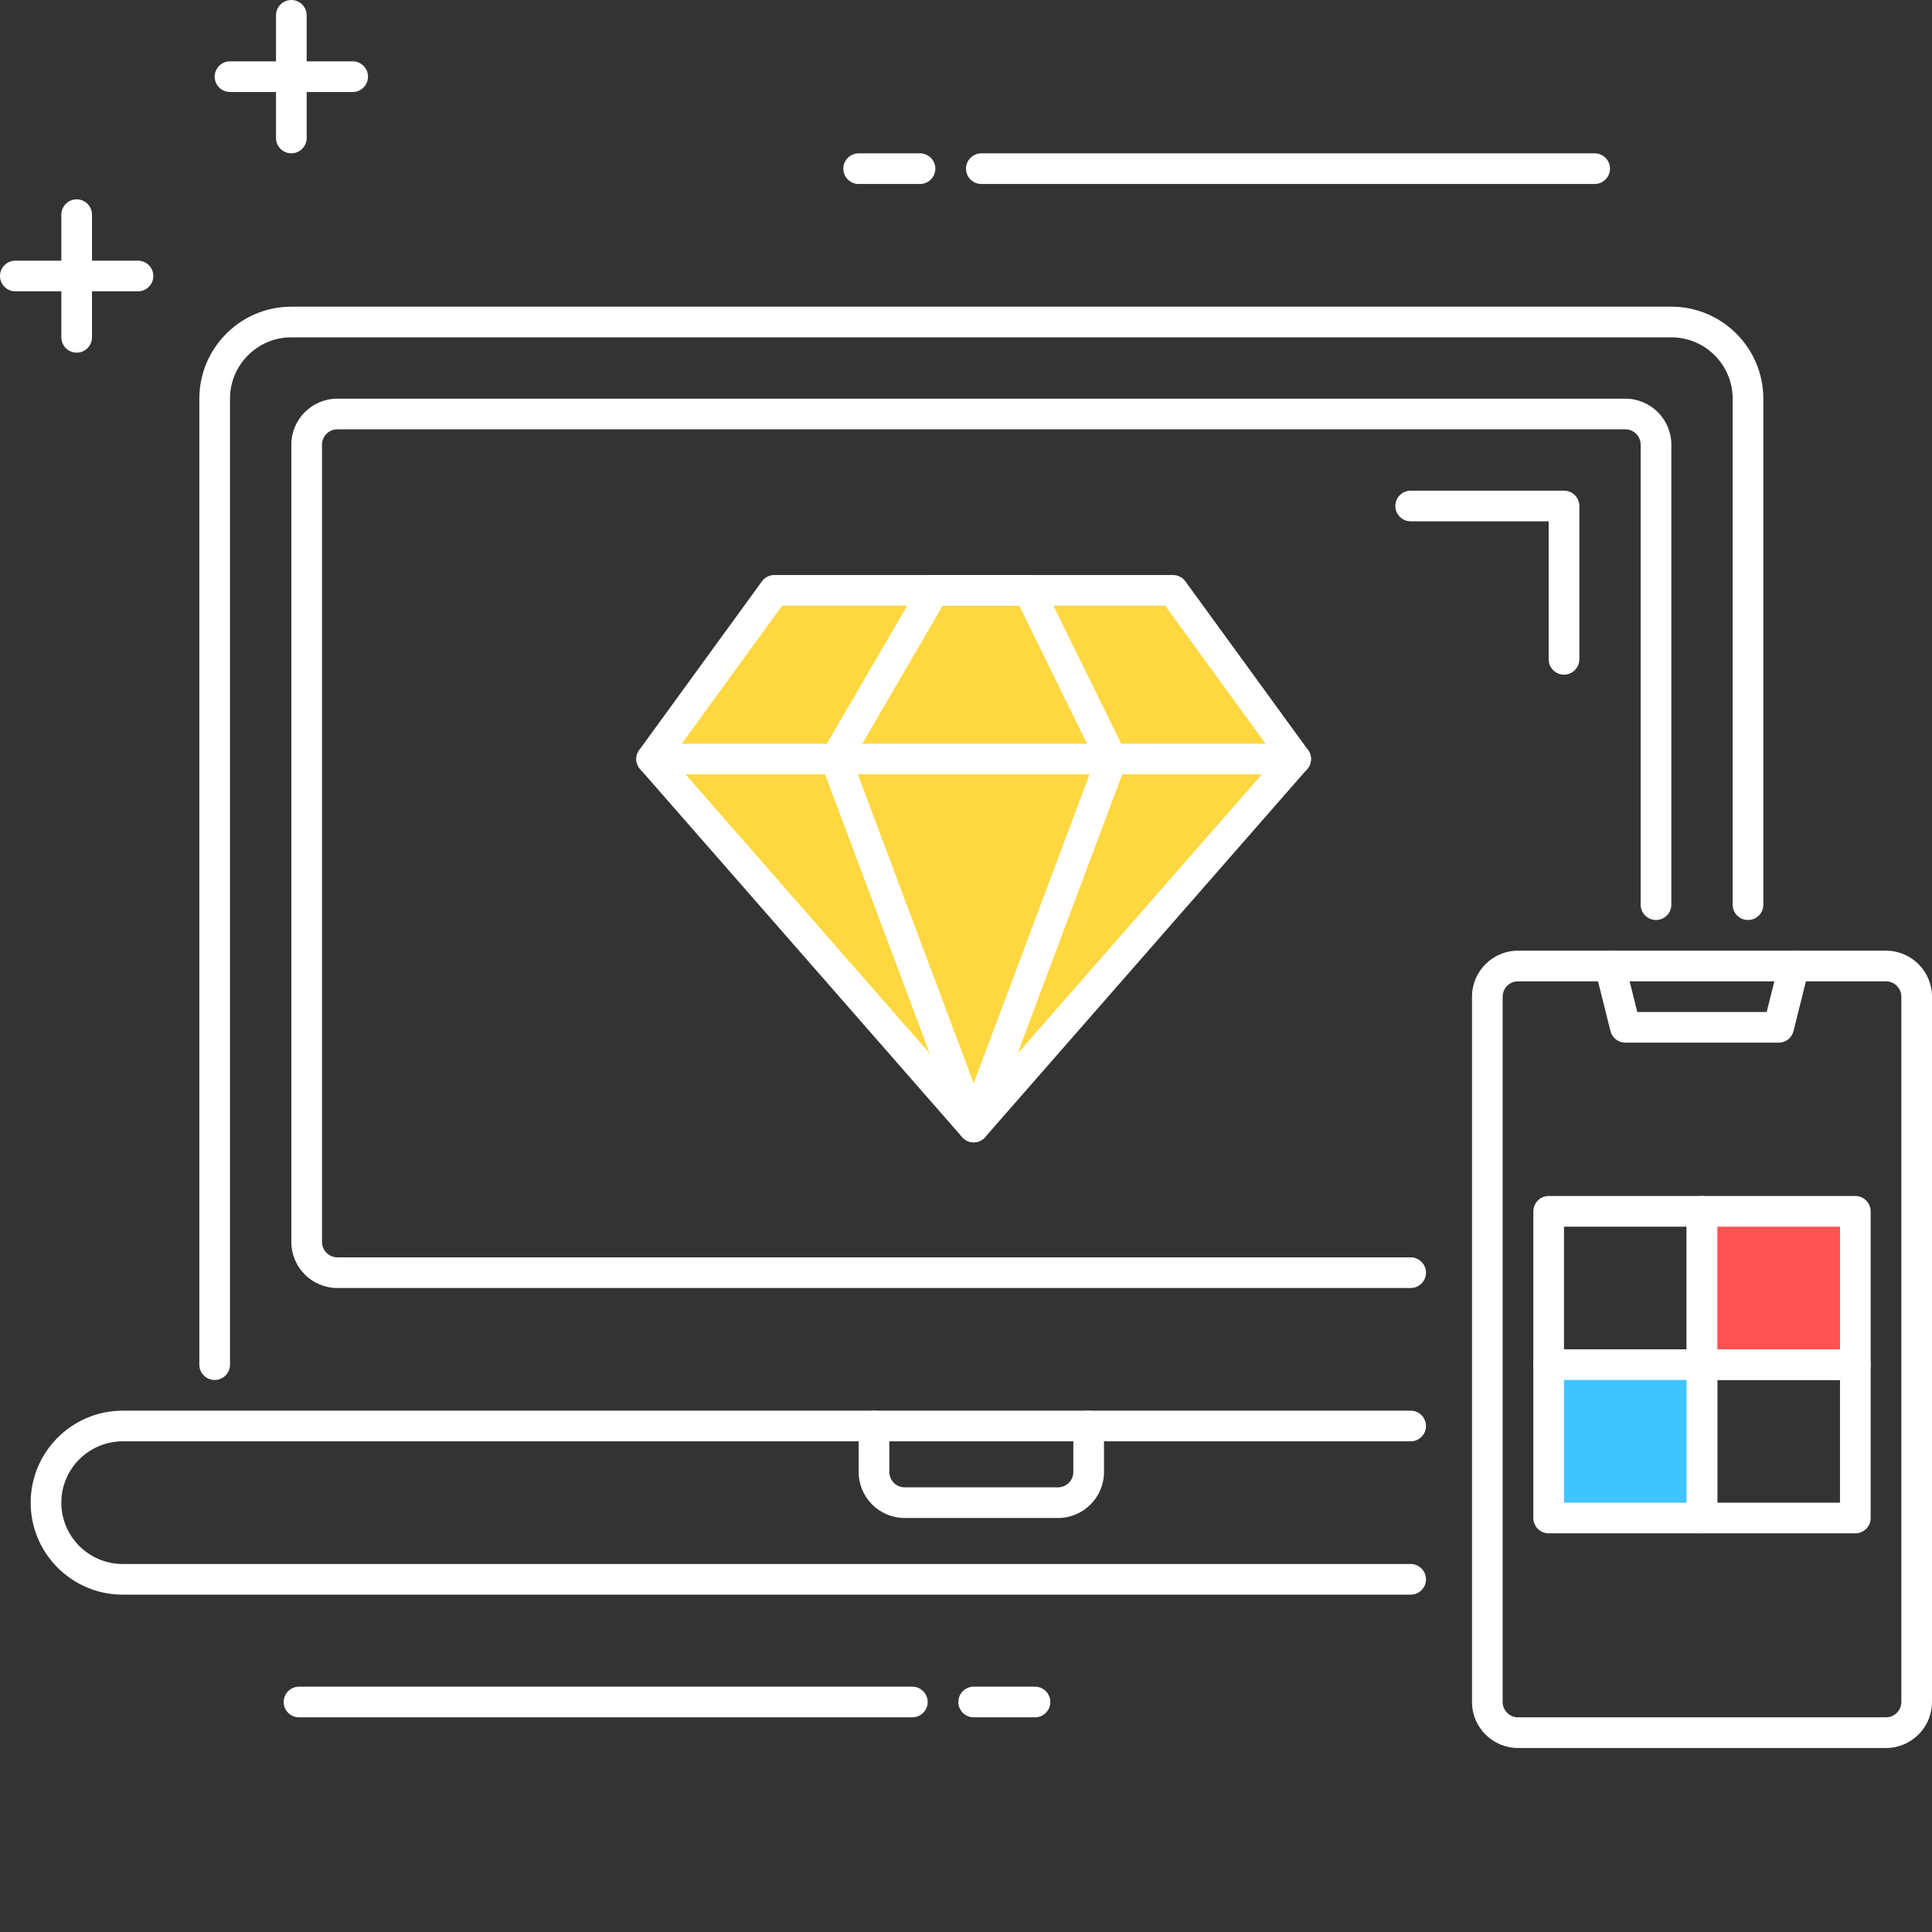
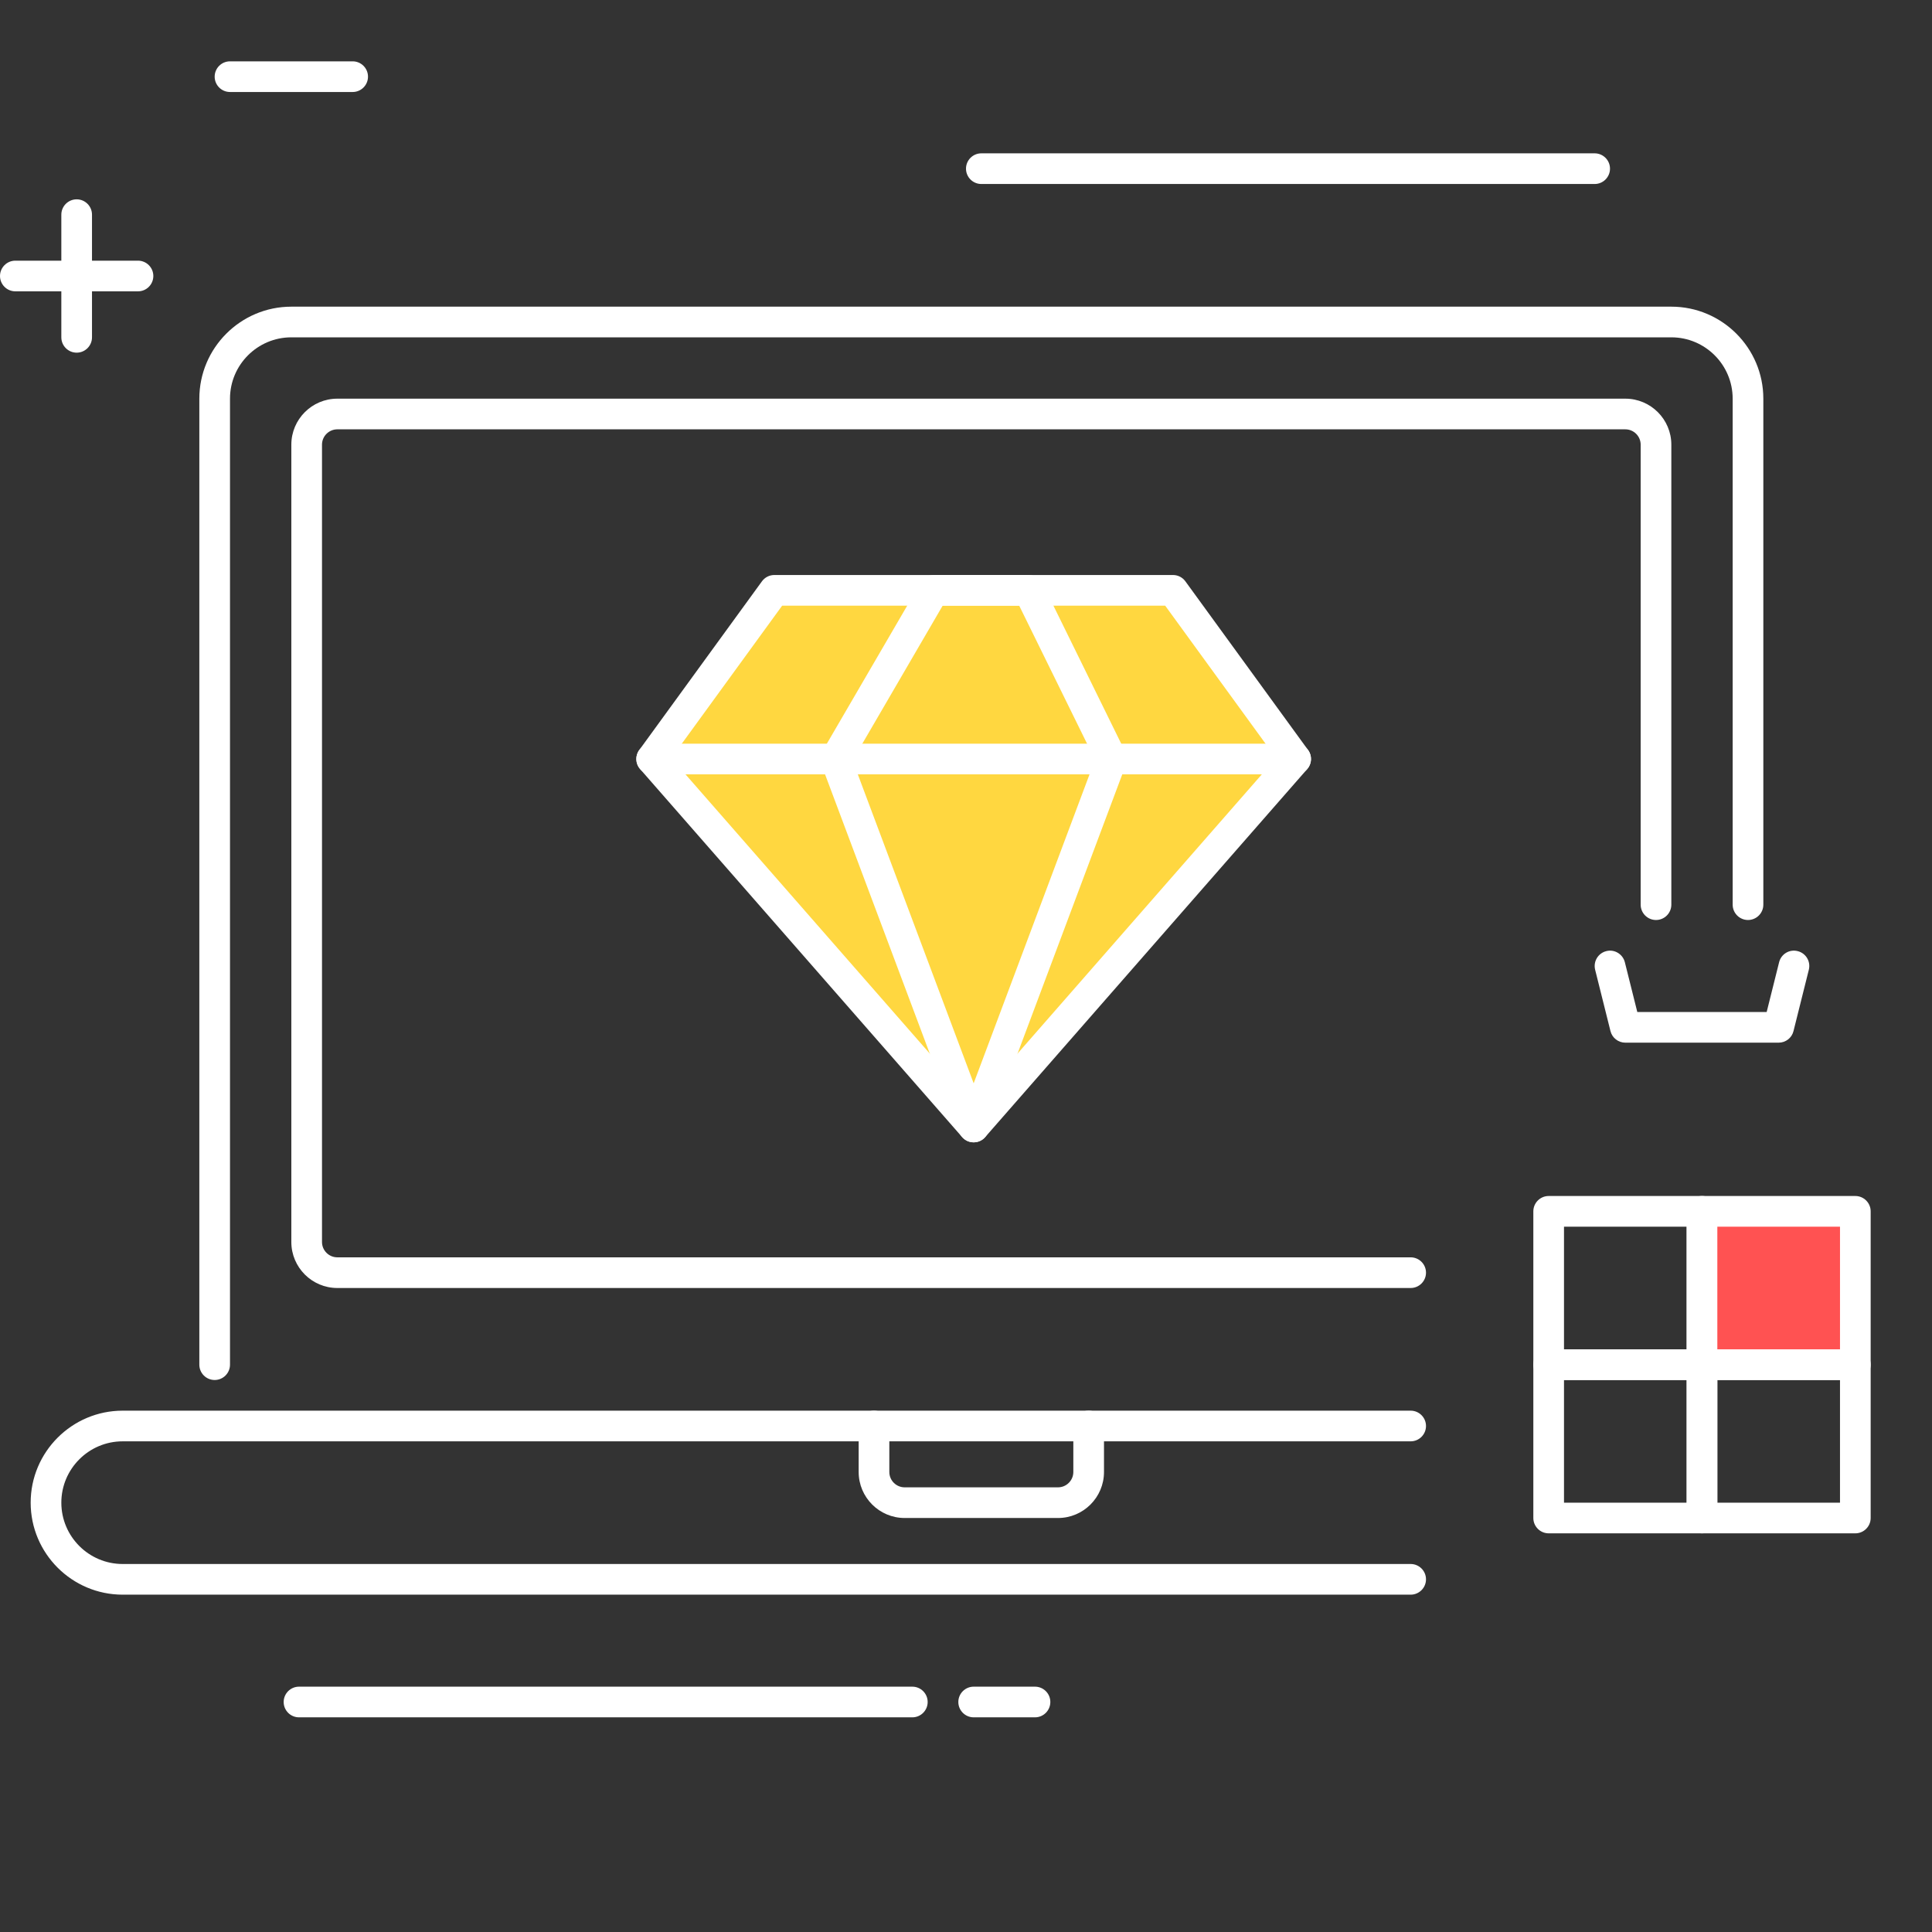
<svg xmlns="http://www.w3.org/2000/svg" version="1.1" id="图层_1" x="0px" y="0px" width="504px" height="504px" viewBox="0 0 504 504" enable-background="new 0 0 504 504" xml:space="preserve">
  <rect x="0" y="0" width="504" height="504" fill="#333333" stroke="none" />
  <g>
    <path fill="#FFFFFF" d="M276,396h-40c-6.617,0-12-5.383-12-12v-12c0-2.207,1.793-4,4-4s4,1.793,4,4v12c0,2.207,1.801,4,4,4h40   c2.199,0,4-1.793,4-4v-12c0-2.207,1.793-4,4-4s4,1.793,4,4v12C288,390.617,282.617,396,276,396z" />
    <path fill="#FFFFFF" d="M92,24H60c-2.207,0-4-1.793-4-4s1.793-4,4-4h32c2.207,0,4,1.793,4,4S94.207,24,92,24z" />
-     <path fill="#FFFFFF" d="M76,40c-2.207,0-4-1.793-4-4V4c0-2.207,1.793-4,4-4s4,1.793,4,4v32C80,38.207,78.207,40,76,40z" />
    <path fill="#FFFFFF" d="M36,76H4c-2.207,0-4-1.793-4-4s1.793-4,4-4h32c2.207,0,4,1.793,4,4S38.207,76,36,76z" />
    <path fill="#FFFFFF" d="M20,92c-2.207,0-4-1.793-4-4V56c0-2.207,1.793-4,4-4s4,1.793,4,4v32C24,90.207,22.207,92,20,92z" />
    <path fill="#FFFFFF" d="M56,360c-2.207,0-4-1.793-4-4V104c0-13.23,10.77-24,24-24h360c13.23,0,24,10.77,24,24v132   c0,2.207-1.793,4-4,4s-4-1.793-4-4V104c0-8.824-7.176-16-16-16H76c-8.824,0-16,7.176-16,16v252C60,358.207,58.207,360,56,360z" />
    <path fill="#FFFFFF" d="M270,448h-16c-2.207,0-4-1.793-4-4s1.793-4,4-4h16c2.207,0,4,1.793,4,4S272.207,448,270,448z" />
    <path fill="#FFFFFF" d="M238,448H78c-2.207,0-4-1.793-4-4s1.793-4,4-4h160c2.207,0,4,1.793,4,4S240.207,448,238,448z" />
-     <path fill="#FFFFFF" d="M240,48h-16c-2.207,0-4-1.793-4-4s1.793-4,4-4h16c2.207,0,4,1.793,4,4S242.207,48,240,48z" />
    <path fill="#FFFFFF" d="M416,48H256c-2.207,0-4-1.793-4-4s1.793-4,4-4h160c2.207,0,4,1.793,4,4S418.207,48,416,48z" />
-     <path fill="#FFFFFF" d="M492,456h-96c-6.617,0-12-5.383-12-12V260c0-6.617,5.383-12,12-12h96c6.617,0,12,5.383,12,12v184   C504,450.617,498.617,456,492,456z M396,256c-2.199,0-4,1.793-4,4v184c0,2.207,1.801,4,4,4h96c2.199,0,4-1.793,4-4V260   c0-2.207-1.801-4-4-4H396z" />
    <path fill="#FFFFFF" d="M368,416H32c-13.23,0-24-10.77-24-24s10.77-24,24-24h336c2.207,0,4,1.793,4,4s-1.793,4-4,4H32   c-8.824,0-16,7.176-16,16s7.176,16,16,16h336c2.207,0,4,1.793,4,4S370.207,416,368,416z" />
    <path fill="#FFFFFF" d="M368,336H88c-6.617,0-12-5.383-12-12V116c0-6.617,5.383-12,12-12h336c6.617,0,12,5.383,12,12v120   c0,2.207-1.793,4-4,4s-4-1.793-4-4V116c0-2.207-1.801-4-4-4H88c-2.199,0-4,1.793-4,4v208c0,2.207,1.801,4,4,4h280   c2.207,0,4,1.793,4,4S370.207,336,368,336z" />
    <path fill="#FFFFFF" d="M464,272h-40c-1.832,0-3.441-1.246-3.879-3.031l-4-16c-0.527-2.145,0.766-4.313,2.91-4.848   c2.113-0.563,4.313,0.766,4.848,2.91L427.121,264h33.75l3.242-12.969c0.527-2.145,2.68-3.465,4.848-2.91   c2.152,0.535,3.445,2.703,2.91,4.848l-4,16C467.441,270.754,465.832,272,464,272z" />
  </g>
  <path fill="#FFD740" d="M254,294l-84-96l32-44h104l32,44L254,294z" />
  <path fill="#FFFFFF" d="M254,298c-1.16,0-2.246-0.496-3.008-1.367l-84-96c-1.23-1.41-1.328-3.48-0.223-4.984l32-44  c0.75-1.031,1.949-1.648,3.23-1.648h104c1.281,0,2.488,0.617,3.23,1.648l32,44c1.105,1.504,1.008,3.574-0.223,4.984l-84,96  C256.246,297.504,255.16,298,254,298z M175.121,197.77L254,287.93l78.879-90.16L303.961,158h-99.922L175.121,197.77z" />
  <path fill="#FFFFFF" d="M254,298c-1.664,0-3.16-1.031-3.742-2.594l-36-96c-0.426-1.125-0.32-2.383,0.285-3.414l25.617-44  c0.711-1.23,2.031-1.992,3.457-1.992h24.758c1.52,0,2.914,0.863,3.594,2.23l21.617,44c0.492,0.992,0.543,2.137,0.156,3.168l-36,96  C257.16,296.969,255.664,298,254,298z M222.414,198.367L254,282.609l31.648-84.395L265.879,158H245.91L222.414,198.367z" />
  <path fill="#FFFFFF" d="M338,202H170c-2.207,0-4-1.793-4-4s1.793-4,4-4h168c2.207,0,4,1.793,4,4S340.207,202,338,202z" />
  <path fill="#FFFFFF" d="M444,360h-40c-2.207,0-4-1.793-4-4v-40c0-2.207,1.793-4,4-4h40c2.207,0,4,1.793,4,4v40  C448,358.207,446.207,360,444,360z M408,352h32v-32h-32V352z" />
  <path fill="#FF5252" d="M444,316h40v40h-40V316z" />
  <path fill="#FFFFFF" d="M484,360h-40c-2.207,0-4-1.793-4-4v-40c0-2.207,1.793-4,4-4h40c2.207,0,4,1.793,4,4v40  C488,358.207,486.207,360,484,360z M448,352h32v-32h-32V352z" />
-   <path fill="#40C4FF" d="M404,356h40v40h-40V356z" />
  <path fill="#FFFFFF" d="M444,400h-40c-2.207,0-4-1.793-4-4v-40c0-2.207,1.793-4,4-4h40c2.207,0,4,1.793,4,4v40  C448,398.207,446.207,400,444,400z M408,392h32v-32h-32V392z" />
  <path fill="#FFFFFF" d="M484,400h-40c-2.207,0-4-1.793-4-4v-40c0-2.207,1.793-4,4-4h40c2.207,0,4,1.793,4,4v40  C488,398.207,486.207,400,484,400z M448,392h32v-32h-32V392z" />
-   <path fill="#FFFFFF" d="M408,176c-2.207,0-4-1.793-4-4v-36h-36c-2.207,0-4-1.793-4-4s1.793-4,4-4h40c2.207,0,4,1.793,4,4v40  C412,174.207,410.207,176,408,176z" />
</svg>